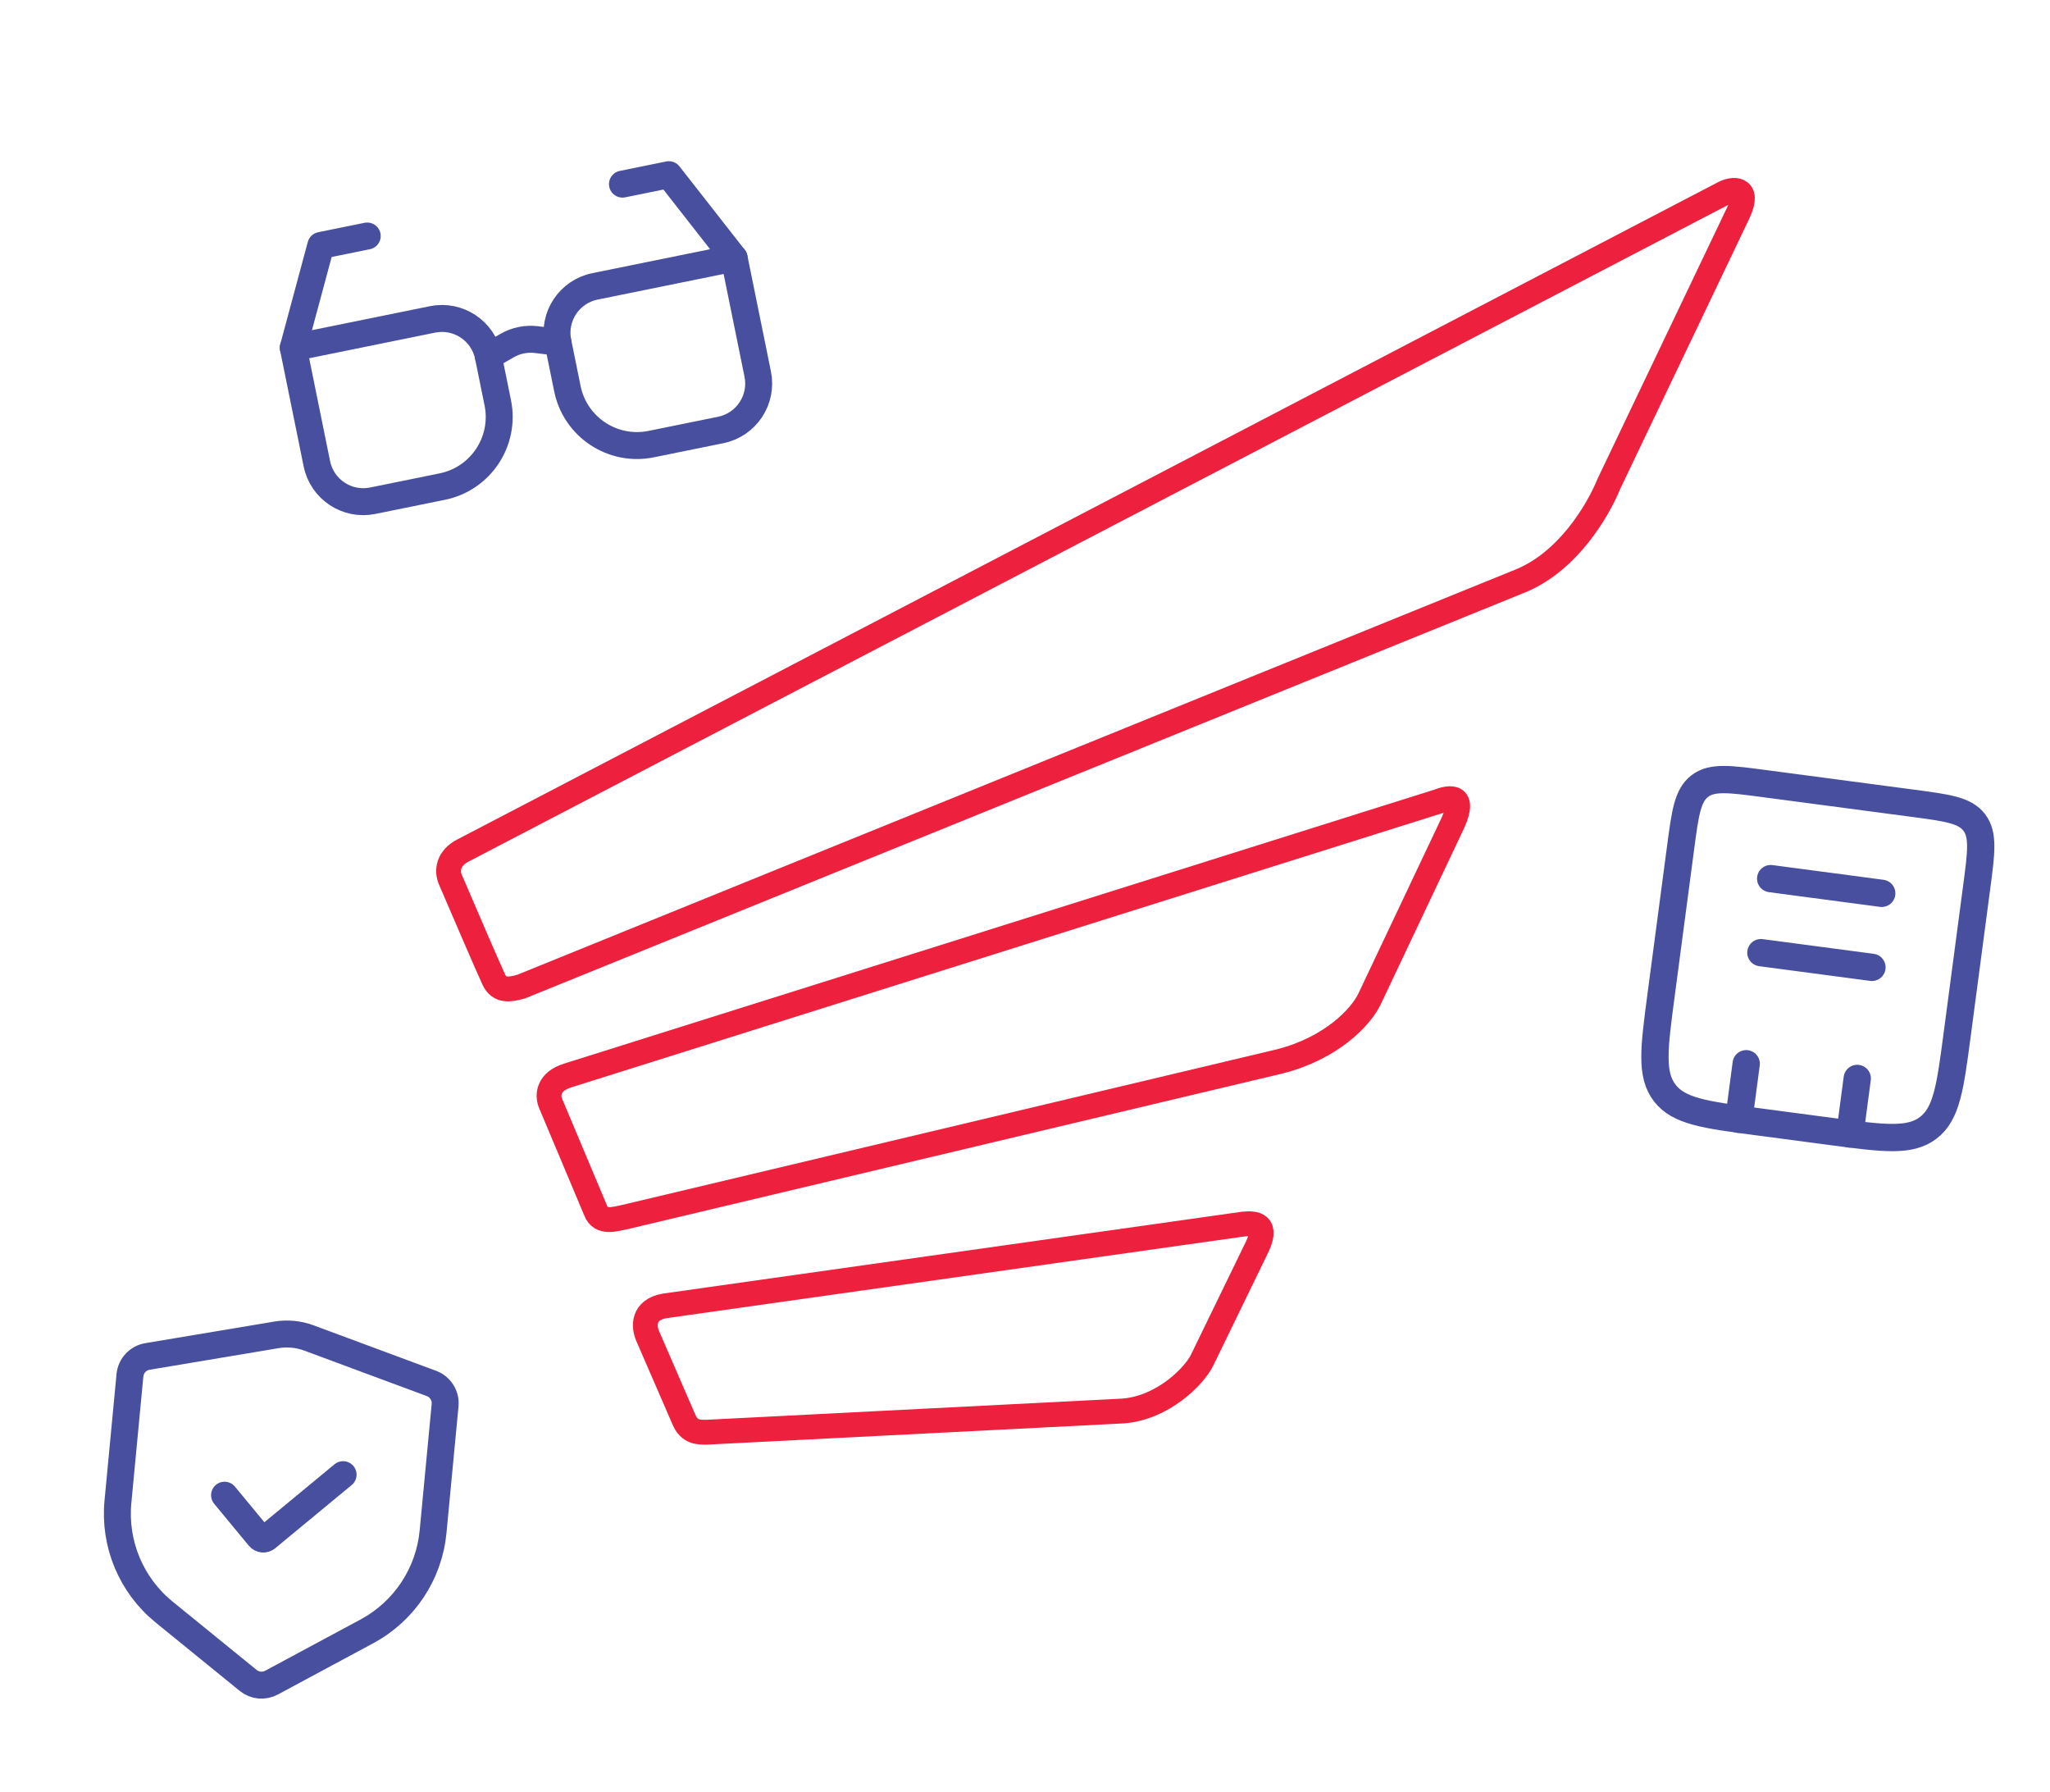
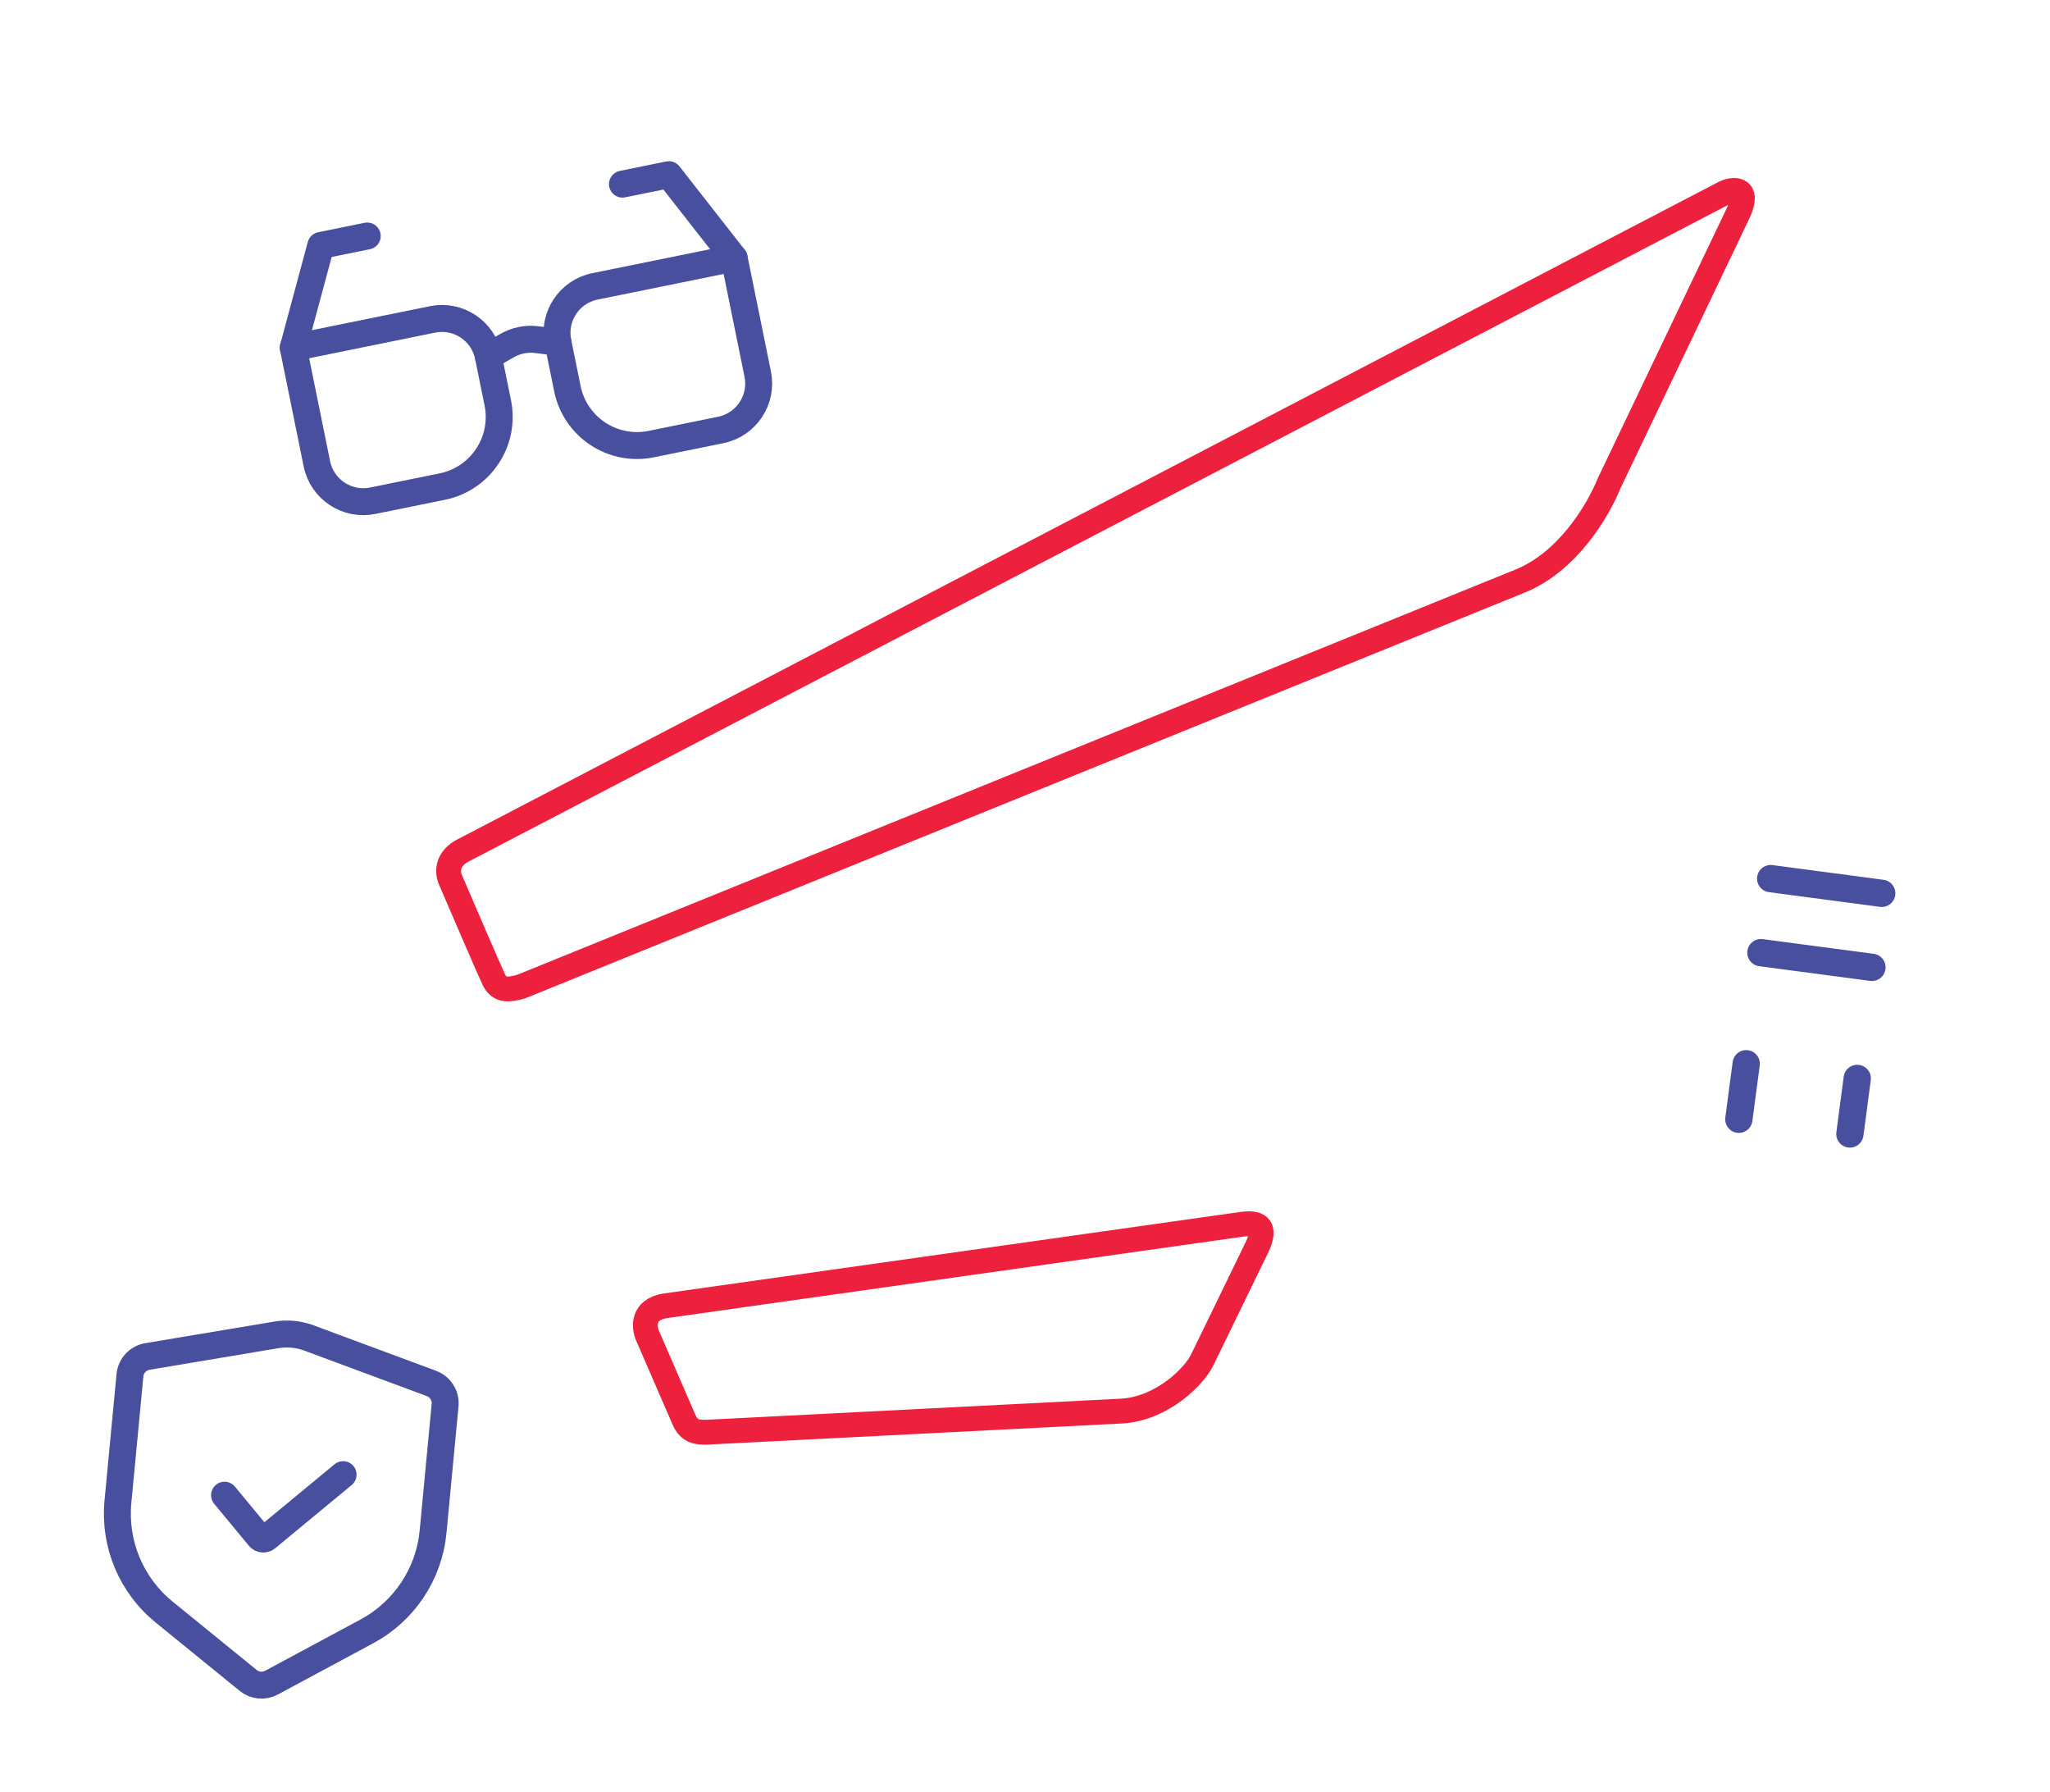
<svg xmlns="http://www.w3.org/2000/svg" width="365" height="319" viewBox="0 0 365 319" fill="none">
  <path d="M306.817 34.443L82.522 151.357C79.644 152.796 79.567 155.134 80.184 156.573C82.342 161.609 86.911 172.221 87.918 174.38C88.925 176.538 90.796 176.179 92.774 175.639L270.483 103.512C279.117 100.095 284.513 90.921 286.492 86.065L309.515 37.86C311.673 33.184 308.436 33.544 306.817 34.443Z" stroke="#ED213E" stroke-width="4.421" />
-   <path d="M255.914 142.723L101.048 191.467C97.631 192.546 97.451 194.885 97.991 196.324L106.085 215.569C106.948 217.872 109.502 217.008 111.301 216.649L227.855 188.949C237.028 186.611 242.304 181.095 243.863 177.797L258.253 147.4C261.31 141.284 258.253 141.824 255.914 142.723Z" stroke="#ED213E" stroke-width="4.421" />
  <path d="M221.38 217.908L118.316 232.477C114.359 233.196 114.658 236.183 115.258 237.693L121.733 252.622C122.74 255.068 124.431 254.96 125.87 254.96L199.975 251.183C206.99 250.644 212.566 245.068 214.005 242.19L223.538 222.584C226.056 217.728 223.358 217.728 221.38 217.908Z" stroke="#ED213E" stroke-width="4.421" />
-   <path d="M299.224 150.933C300.047 144.719 300.458 141.613 302.644 139.938C304.83 138.263 307.936 138.674 314.15 139.497L340.513 142.986C346.726 143.809 349.833 144.22 351.508 146.406C353.183 148.592 352.772 151.699 351.949 157.912L348.459 184.275C347.226 193.596 346.609 198.256 343.33 200.768C340.051 203.28 335.391 202.663 326.07 201.43L312.889 199.685C303.568 198.451 298.908 197.834 296.396 194.555C293.884 191.277 294.501 186.616 295.734 177.296L299.224 150.933Z" stroke="#484F9F" stroke-width="4.859" />
  <path d="M330.68 191.981L329.372 201.867M310.909 189.364L309.6 199.25" stroke="#484F9F" stroke-width="4.859" stroke-linecap="round" />
  <path d="M315.267 156.411L335.039 159.029" stroke="#484F9F" stroke-width="4.859" stroke-linecap="round" />
  <path d="M313.526 169.591L333.298 172.208" stroke="#484F9F" stroke-width="4.859" stroke-linecap="round" />
  <path d="M52.218 61.9L77.006 56.861C81.569 55.933 86.02 58.881 86.948 63.444L88.628 71.706C90.019 78.551 85.598 85.228 78.753 86.62L66.36 89.139C61.796 90.067 57.345 87.12 56.417 82.556L52.218 61.9Z" stroke="#484F9F" stroke-width="4.798" stroke-linecap="round" stroke-linejoin="round" />
  <path d="M99.342 60.924C98.414 56.361 101.361 51.91 105.925 50.982L130.712 45.943L134.912 66.599C135.839 71.163 132.892 75.614 128.329 76.542L115.935 79.061C109.09 80.453 102.413 76.032 101.022 69.187L99.342 60.924Z" stroke="#484F9F" stroke-width="4.798" stroke-linecap="round" stroke-linejoin="round" />
  <path d="M52.218 61.9L57.121 43.695L65.384 42.015M130.712 45.942L119.09 31.097L110.828 32.777" stroke="#484F9F" stroke-width="4.798" stroke-linecap="round" stroke-linejoin="round" />
  <path d="M86.945 63.443L90.286 61.52C91.867 60.609 93.701 60.237 95.512 60.457L99.339 60.923" stroke="#484F9F" stroke-width="4.798" stroke-linecap="round" stroke-linejoin="round" />
  <path d="M54.994 238.181L76.814 246.278C78.41 246.871 79.409 248.462 79.248 250.157L77.108 272.678C76.395 280.183 71.978 286.834 65.339 290.404L48.34 299.542C47.004 300.261 45.367 300.105 44.19 299.148L29.217 286.972C23.368 282.216 20.283 274.851 20.997 267.347L23.136 244.825C23.297 243.13 24.578 241.756 26.257 241.475L49.211 237.632C51.154 237.307 53.148 237.496 54.994 238.181Z" stroke="#484F9F" stroke-width="4.796" stroke-linecap="round" />
  <path d="M39.981 266.173L46.154 273.641C46.484 274.041 47.076 274.098 47.476 273.767L61.089 262.517" stroke="#484F9F" stroke-width="4.796" stroke-linecap="round" />
</svg>